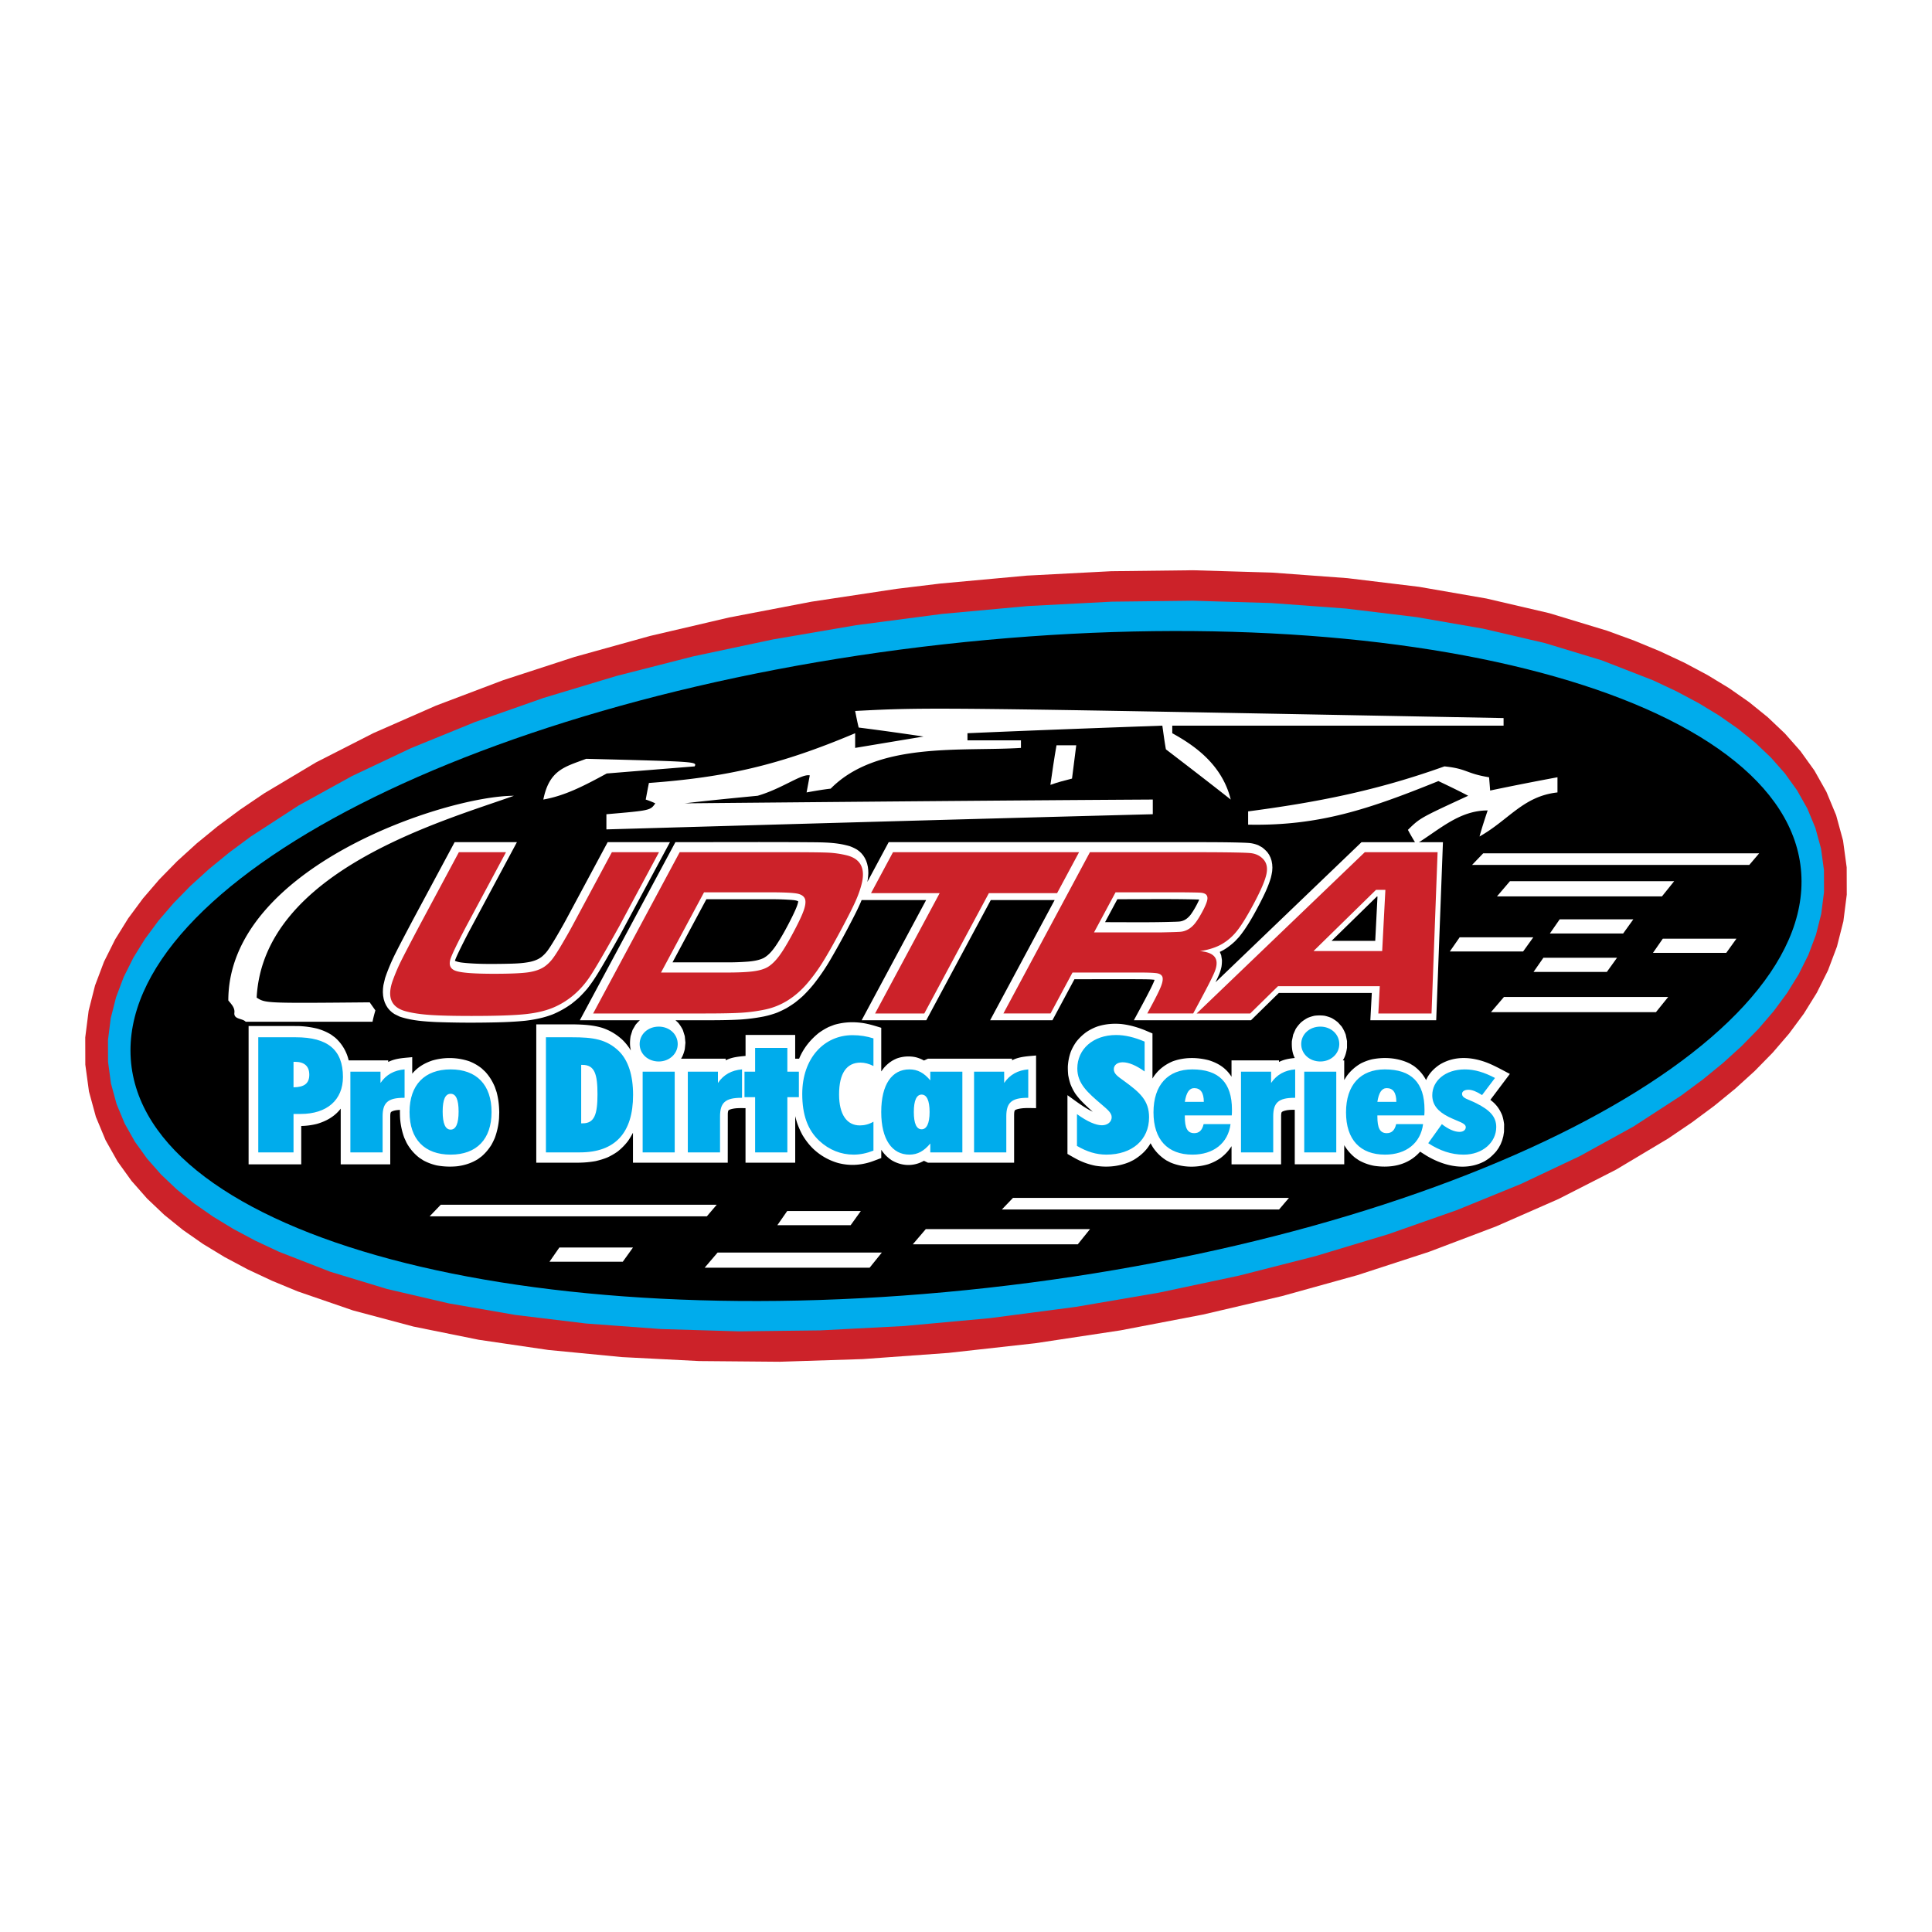
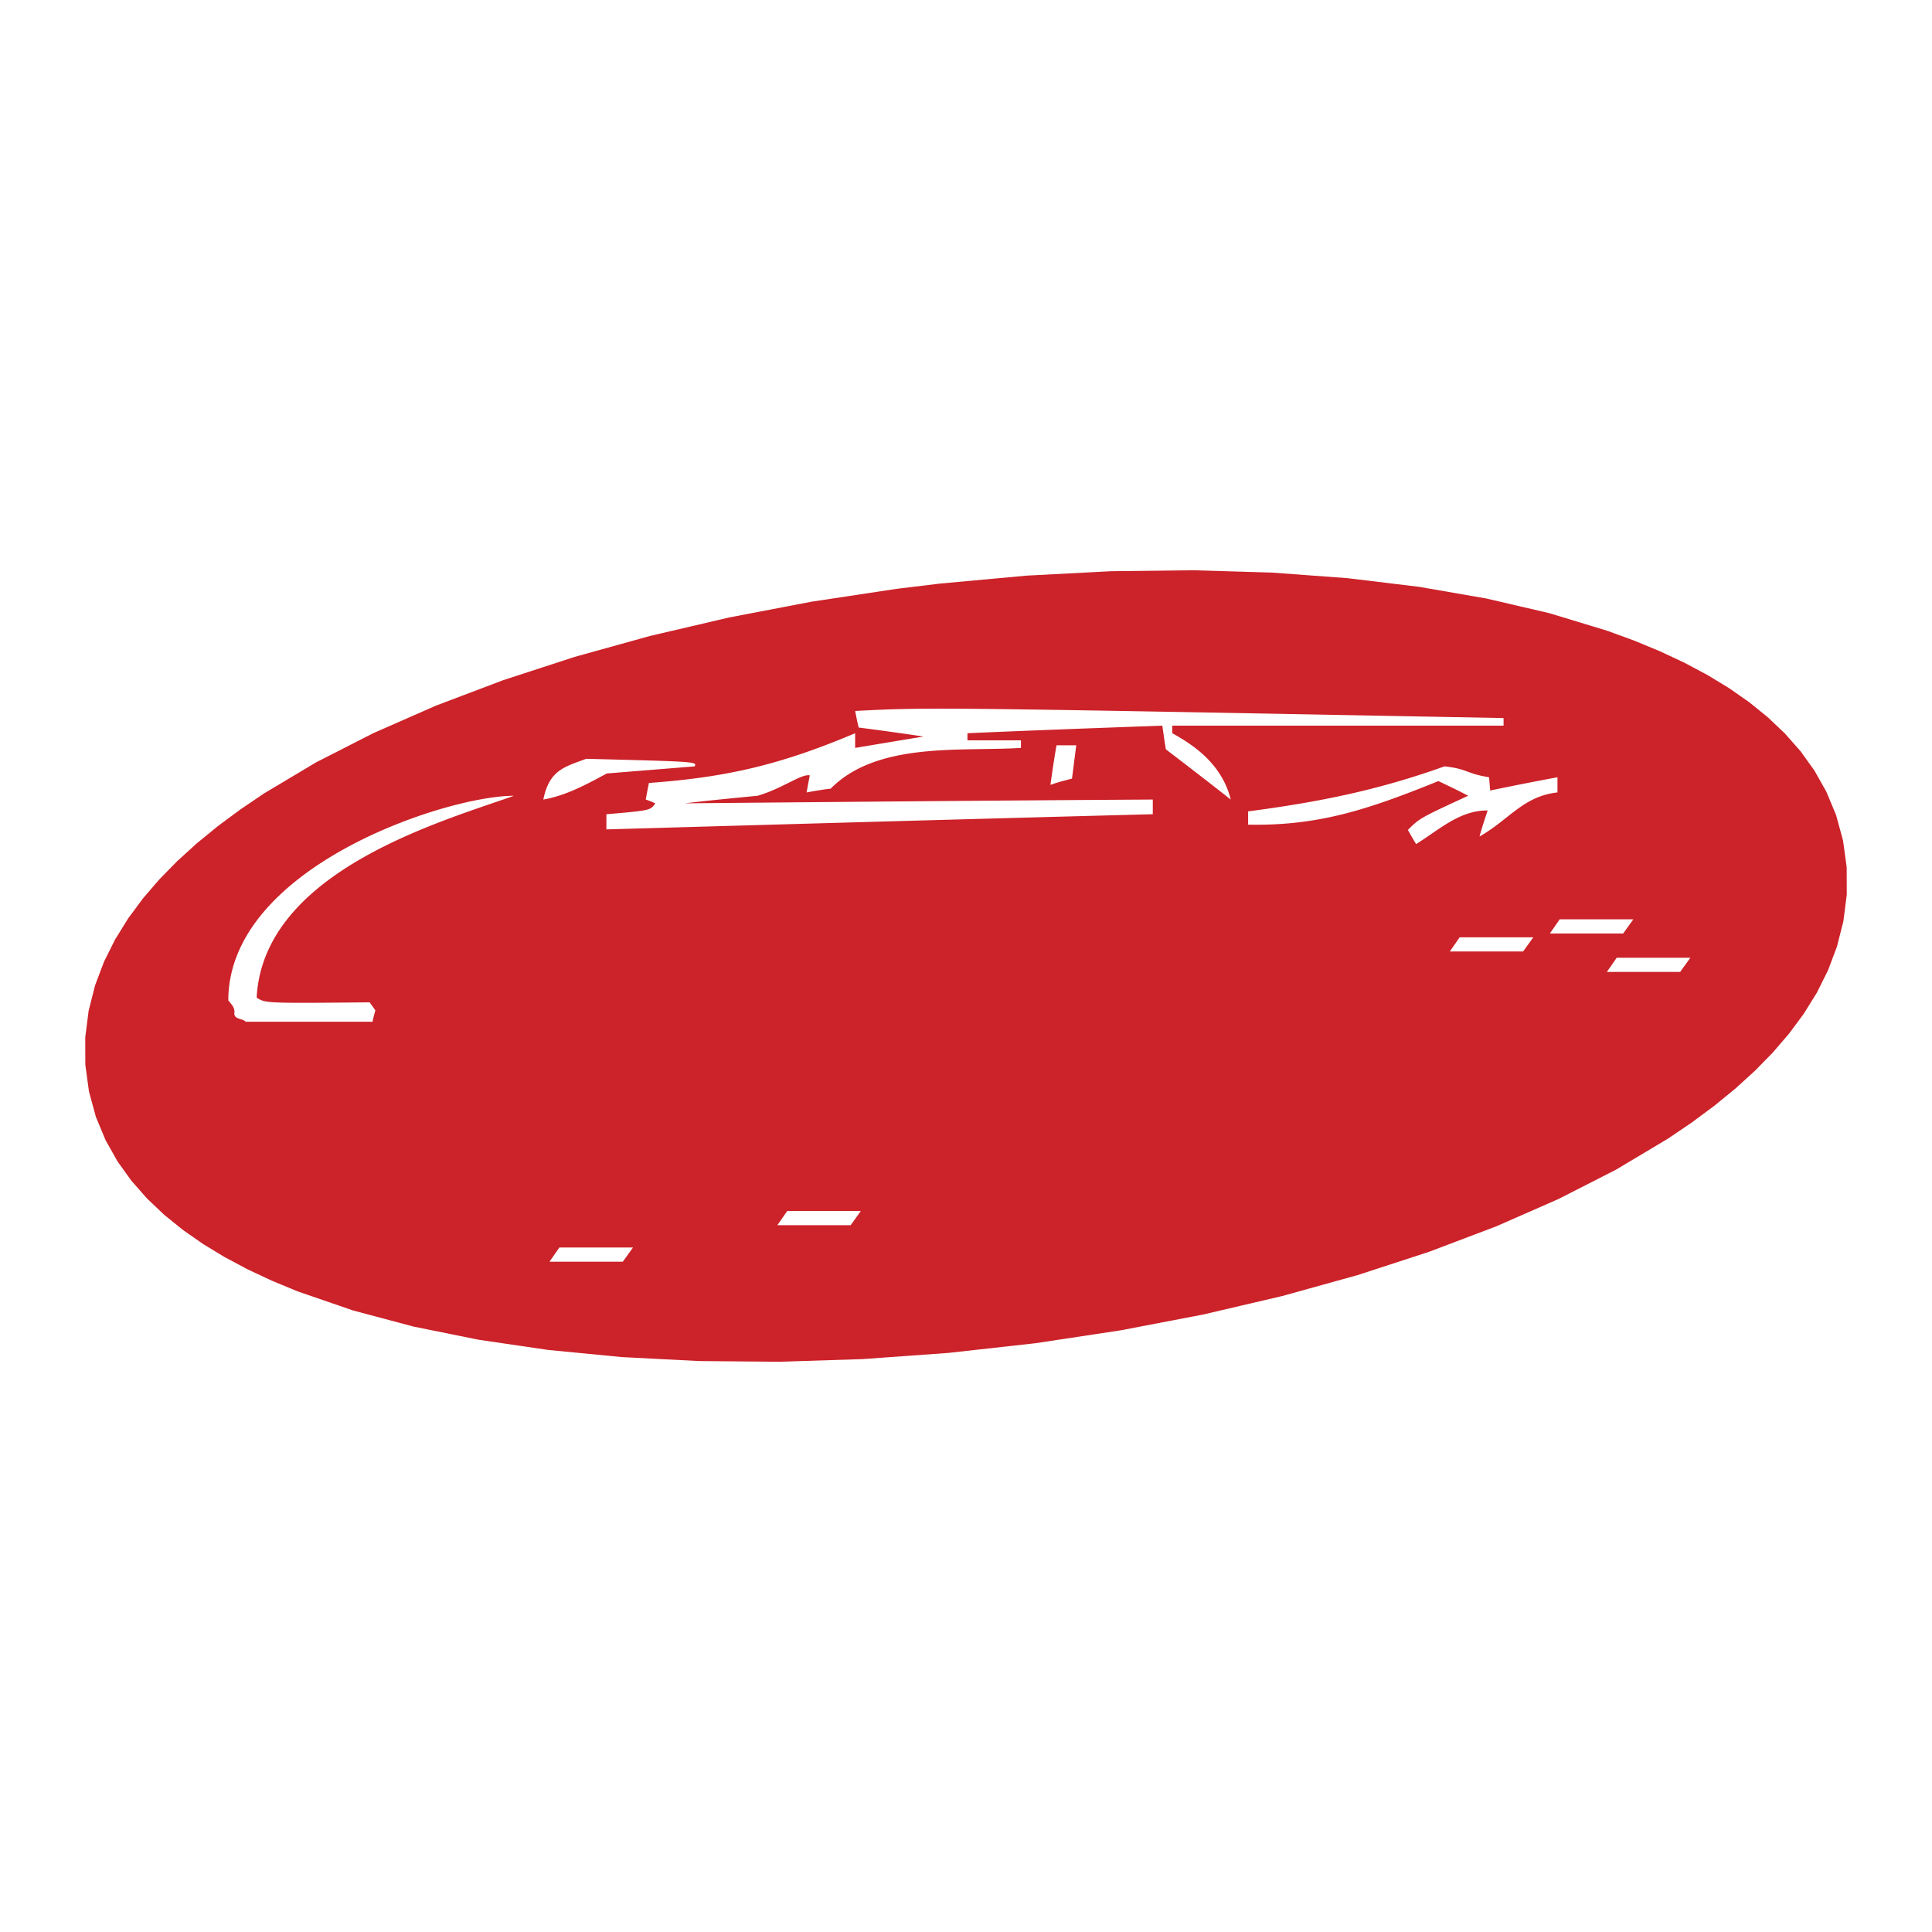
<svg xmlns="http://www.w3.org/2000/svg" width="2500" height="2500" viewBox="0 0 192.756 192.756">
  <g fill-rule="evenodd" clip-rule="evenodd">
    <path fill="#fff" d="M0 0h192.756v192.756H0V0z" />
    <path fill="#cc2229" d="M93.796 58.223l8.643-.793 8.428-.44 8.168-.096 7.869.234 7.528.555 7.148.865 6.729 1.168 6.275 1.463 5.783 1.756 2.699.988 2.567 1.062 2.429 1.14 2.29 1.221 2.15 1.305 2.006 1.4 1.859 1.504 1.713 1.625 1.557 1.766 1.388 1.931 1.196 2.124.97 2.332.69 2.529.363 2.677.008 2.721-.338 2.657-.641 2.525-.894 2.373-1.111 2.225-1.299 2.094-1.471 1.987-1.633 1.9-1.791 1.828-1.941 1.764-2.094 1.711-2.24 1.662-2.385 1.617-5.187 3.097-5.727 2.922-6.229 2.735-6.701 2.539-7.136 2.325-7.534 2.092-7.892 1.844-8.213 1.573-8.494 1.284-8.688.967-8.54.616-8.303.266-8.023-.07-7.704-.396-7.343-.711-6.943-1.018-6.507-1.316-6.033-1.61-5.528-1.902-2.565-1.063-2.43-1.139-2.29-1.221-2.15-1.306-2.005-1.399-1.861-1.504-1.712-1.625-1.556-1.766-1.389-1.931-1.196-2.124-.97-2.332-.69-2.529-.364-2.676-.007-2.722.337-2.656.64-2.527.896-2.373 1.111-2.223 1.299-2.095 1.471-1.987 1.633-1.9 1.79-1.827 1.943-1.766 2.092-1.711 2.241-1.662 2.384-1.615 5.189-3.099 5.725-2.92 6.23-2.737 6.701-2.538 7.136-2.325 7.533-2.093 7.893-1.844 8.213-1.573 8.495-1.283 4.34-.526z" />
-     <path fill="#00acec" d="M93.984 61.252l8.578-.787 8.36-.436 8.098-.095 7.796.231 7.452.549 7.064.855 6.639 1.153 6.168 1.439 5.664 1.718 5.119 1.994 2.346 1.1 2.197 1.171 2.043 1.241 1.888 1.318 1.729 1.397 1.563 1.484 1.394 1.581 1.213 1.689 1.021 1.81.805 1.938.563 2.06.293 2.156.005 2.191-.275 2.159-.529 2.095-.762 2.016-.969 1.939-1.16 1.871-1.34 1.811-1.515 1.763-1.682 1.717-1.846 1.677-2.006 1.639-2.162 1.604-4.771 3.097-5.344 2.946-5.881 2.782-6.381 2.603-6.841 2.404-7.264 2.189-7.647 1.952-7.99 1.697-8.291 1.419-8.555 1.122-8.577.787-8.359.435-8.099.097-7.797-.232-7.451-.549-7.065-.856-6.637-1.152-6.17-1.438-5.662-1.719-5.121-1.994-2.344-1.1-2.197-1.17-2.044-1.243-1.888-1.317-1.728-1.397-1.564-1.484-1.393-1.581-1.215-1.69-1.02-1.809-.805-1.938-.563-2.06-.292-2.157-.006-2.189.274-2.16.531-2.095.761-2.017.969-1.939 1.16-1.87 1.341-1.812 1.514-1.761 1.682-1.718 1.847-1.677 2.005-1.64 2.161-1.603 4.772-3.097 5.344-2.946 5.882-2.782 6.38-2.602 6.842-2.406 7.263-2.188 7.647-1.953 7.989-1.696 8.292-1.419 8.554-1.122z" />
-     <path d="M94.172 64.281c46.023-5.127 84.318 5.088 85.537 22.816 1.217 17.729-35.104 36.257-81.125 41.384-46.022 5.127-84.318-5.088-85.536-22.816-1.218-17.728 35.103-36.257 81.124-41.384z" />
-     <path fill="#fff" d="M147.98 85.135h27.534l-.987 1.158h-27.658l1.111-1.158zM43.975 120.196h27.534l-.988 1.158H42.864l1.111-1.158zM101.066 119.513H128.6l-.987 1.158H99.955l1.111-1.158zM150.646 87.919h16.385l-1.22 1.517h-16.459l1.294-1.517zM71.596 124.966h16.386l-1.222 1.515H70.301l1.295-1.515zM92.366 122.628h16.386l-1.221 1.516h-16.46l1.295-1.516zM150.049 99.469h16.387l-1.223 1.516h-16.459l1.295-1.516zM172.23 95.067h-7.312l.982-1.415h7.346l-1.016 1.415zM45.766 94.975c-.121.256-.241.513-.347.783l-.032.101c.355.16.75.184 1.121.222 1.247.108 2.502.1 3.753.081.896-.019 1.818-.021 2.706-.217.371-.093.729-.22 1.06-.471.229-.186.427-.391.616-.644.353-.498.67-1.038.988-1.578.285-.49.568-.983.842-1.489l4.154-7.741h6.215l-4.949 9.203c-.452.806-.906 1.607-1.365 2.404-.609 1.048-1.21 2.099-1.935 3.012-.277.326-.558.625-.857.913-.231.207-.463.401-.704.588a9.291 9.291 0 0 1-1.882 1.06c-.896.346-1.798.525-2.724.636-1.38.14-2.767.167-4.149.185a96.982 96.982 0 0 1-4.763-.053c-1.211-.058-2.45-.146-3.631-.539l-.53-.26-.239-.168-.219-.197-.198-.231-.17-.266-.14-.299-.102-.326-.062-.341-.024-.349.011-.353.043-.353.167-.706c.285-.841.627-1.644 1.008-2.411.577-1.147 1.178-2.275 1.774-3.405l4.157-7.745h6.215l-4.835 9.019c-.332.641-.66 1.282-.973 1.935zm62.029 14.768a7.065 7.065 0 0 1-.527-.656 5.295 5.295 0 0 1-.473-.936 6.436 6.436 0 0 1-.221-.893 7.408 7.408 0 0 1-.035-.881c.039-.539.125-.967.299-1.455.162-.388.334-.692.564-1.013.299-.371.6-.653.957-.919a5.005 5.005 0 0 1 1.15-.584c.771-.243 1.529-.305 2.32-.244.809.086 1.572.296 2.35.605l.803.339v4.498c.516-.858 1.24-1.382 2.012-1.712 1.17-.428 2.416-.417 3.604-.112.861.266 1.686.721 2.271 1.649v-1.637h4.736v.162c.5-.261 1.045-.345 1.576-.398-.268-.521-.318-1.077-.291-1.689l.131-.645.252-.568c.172-.259.328-.449.535-.655.213-.176.41-.309.643-.436.238-.101.457-.17.705-.224.34-.041.648-.041.988 0 .246.054.467.123.705.226.23.126.426.261.639.438l.367.41c.174.267.289.493.408.812l.129.641v.663c-.07.471-.178.895-.42 1.264h.141v1.958l.264-.413a4.54 4.54 0 0 1 1.42-1.253 5.217 5.217 0 0 1 1.082-.396c1.252-.246 2.594-.161 3.789.428l.389.235c.504.372.883.784 1.225 1.408.291-.682.803-1.161 1.312-1.515 1.545-.969 3.336-.807 4.934-.156.715.3 1.412.692 2.111 1.057l-1.945 2.586c.125.097.248.201.369.312.357.351.602.715.816 1.242.094.303.146.556.188.881l-.01.754-.07.438-.115.42-.158.394-.197.361-.23.326a5.545 5.545 0 0 1-.691.681 5.739 5.739 0 0 1-.471.313c-1.832.983-3.953.527-5.719-.5-.242-.146-.48-.301-.719-.453-1.252 1.416-2.998 1.641-4.568 1.416a4.98 4.98 0 0 1-1.523-.541l-.385-.26a4.655 4.655 0 0 1-1.096-1.262v1.911h-4.936v-5.441c-.383 0-.777.004-1.148.142-.188.082-.186.113-.213.392l-.004 4.908h-4.943v-1.812c-.32.501-.672.86-1.1 1.186-.406.28-.801.472-1.244.622-1.229.354-2.539.325-3.742-.174l-.408-.211a4.427 4.427 0 0 1-1.361-1.325l-.225-.39c-.418.762-1.061 1.291-1.693 1.67l-.418.208c-1.109.455-2.266.552-3.414.361a7.004 7.004 0 0 1-1.629-.546c-.387-.193-.76-.411-1.137-.627v-5.861c.828.584 1.639 1.23 2.525 1.65a16.73 16.73 0 0 1-1.23-1.174zM53.506 102.2l3.721.001c.957.017 1.925.063 2.862.349.72.24 1.357.605 1.975 1.159.34.323.615.675.882 1.104-.127-.487-.105-.943-.032-1.438l.194-.613.301-.517c.143-.174.278-.316.43-.453h-5.99l9.535-17.769c4.438 0 8.879-.025 13.319.007 1.072.01 2.141.002 3.206.19.288.053.571.12.856.2.264.096.497.204.748.352l.219.163.202.19.183.22.16.249.134.276.103.299.071.314.039.324.01.33a6.154 6.154 0 0 1-.098.852l2.129-3.967h31.281c1.387.006 2.773.007 4.162.055.16.006.322.015.486.026.328.027.631.102.947.226l.375.209c.199.15.359.299.535.494l.172.252.141.287.104.317.059.336.02.341-.02.339a6.64 6.64 0 0 1-.135.674c-.262.889-.658 1.692-1.059 2.477-.635 1.218-1.303 2.442-2.127 3.442l-.393.417c-.471.439-.969.808-1.512 1.057l.137.334.074.473a3.92 3.92 0 0 1-.045.676 4.563 4.563 0 0 1-.229.753c-.115.271-.24.534-.367.796l14.568-13.979h8.123l-.672 17.769h-6.57l.145-2.726h-9.277l-2.779 2.726h-11.684c.588-1.095 1.193-2.181 1.75-3.305.111-.235.232-.476.318-.73-.404-.054-.818-.051-1.223-.057-2.26-.018-4.518-.002-6.773-.002L105 101.792h-6.215l6.436-11.992H98.85l-6.435 11.992h-6.449L92.4 89.8h-6.435c-.312.766-.694 1.495-1.064 2.209a83.934 83.934 0 0 1-2.104 3.824 20.987 20.987 0 0 1-1.636 2.383c-.338.415-.688.794-1.058 1.155a13.55 13.55 0 0 1-.801.671c-.279.198-.557.378-.846.549-.295.157-.587.297-.889.427a9.082 9.082 0 0 1-1.393.403c-.792.154-1.584.254-2.382.303-1.21.066-2.424.066-3.634.068h-2.764l.261.239c.192.236.327.444.474.735l.192.609.064.658-.064.655c-.089.344-.189.66-.371.938h4.455v.163c.633-.327 1.31-.372 1.979-.44v-2.091h4.952v2.368h.392c.454-1.1 1.169-1.931 1.963-2.57.33-.238.65-.429 1.002-.601l.538-.208c.97-.282 1.922-.321 2.905-.17.609.099 1.186.282 1.787.466v4.354l.26-.351c.406-.46.8-.739 1.308-.949a3.466 3.466 0 0 1 1.884-.115c.282.076.542.175.808.326l.396-.182h8.392v.163c.746-.392 1.617-.403 2.398-.483v5.253c-.604 0-1.256-.057-1.857.102-.066.021-.234.064-.277.146-.055.138-.053.309-.057.461v4.733h-8.602l-.396-.188c-1.023.583-2.196.546-3.209-.049a3.586 3.586 0 0 1-1.047-1.053v.827c-.347.131-.695.268-1.043.386-1.086.347-2.141.396-3.237.117a6 6 0 0 1-2.364-1.292c-.472-.423-.85-.905-1.208-1.49a8.26 8.26 0 0 1-.532-1.191 9.63 9.63 0 0 1-.201-.712v4.645H74.38v-5.442c-.496 0-1.013-.031-1.5.122-.222.082-.236.092-.268.413l-.005 4.907h-9.456v-2.985a8.14 8.14 0 0 1-.483.806 5.887 5.887 0 0 1-1.063 1.08 6.499 6.499 0 0 1-1.029.588 7.859 7.859 0 0 1-1.166.357c-.552.099-1.088.145-1.644.154h-4.262V102.2h.002zm-28.701.165l4.922.004a9.362 9.362 0 0 1 1.949.263c.479.142.914.32 1.362.594l.391.289a4.325 4.325 0 0 1 1.359 2.279h3.943v.162c.753-.388 1.607-.402 2.397-.483v1.65c.556-.684 1.279-1.069 2.001-1.315a6.16 6.16 0 0 1 3.694.077c.445.177.831.392 1.232.707l.356.333c.408.45.697.901.96 1.519l.177.52c.178.679.25 1.298.262 2.018l-.02.602a7.179 7.179 0 0 1-.419 1.936 7.31 7.31 0 0 1-.351.716c-.292.461-.59.804-.967 1.136l-.385.284c-.665.405-1.307.6-2.031.699a7.305 7.305 0 0 1-2.045-.078 5.285 5.285 0 0 1-1.342-.497l-.4-.259a4.73 4.73 0 0 1-1.289-1.514l-.224-.485a7.155 7.155 0 0 1-.419-1.938 12.012 12.012 0 0 1-.016-.849c-.276.016-.604.039-.86.19-.116.079-.102.368-.106.512v4.732h-4.943v-5.56c-.635.83-1.51 1.269-2.36 1.519a6.99 6.99 0 0 1-1.578.211v3.83h-5.252v-13.804h.002zm49.882-6.43c.505-.05 1.01-.123 1.491-.348.495-.272.874-.722 1.233-1.243.593-.883 1.118-1.866 1.612-2.854.123-.25.243-.503.356-.763.106-.249.216-.513.262-.796-.194-.115-.466-.126-.677-.147a27.777 27.777 0 0 0-2.079-.067l-6.409-.001-3.38 6.299 5.513-.001a24.881 24.881 0 0 0 2.078-.079zm44.311-4.978a9.18 9.18 0 0 0 .65-1.205c-.08-.007-.16-.009-.236-.011-2.645-.069-5.289-.025-7.932-.025l-1.229 2.29c2.287 0 4.576.037 6.863-.038.168-.004.336-.011.506-.022.443-.031.816-.245 1.145-.653a6.43 6.43 0 0 0 .233-.336zm18.209 2.913l.225-4.423h-.061l-4.521 4.423h4.357z" />
-     <path d="M25.768 103.489h3.747c3.181 0 4.701 1.256 4.701 3.962 0 2.304-1.608 3.688-4.206 3.688h-.725v3.834h-3.517v-11.484zm3.517 4.993c1.078-.017 1.573-.387 1.573-1.257 0-.837-.477-1.288-1.432-1.288h-.141v2.545zM34.958 106.92h3.004v1.128c.565-.838 1.378-1.272 2.403-1.354v2.835h-.071c-1.608 0-2.121.499-2.121 1.853v3.592h-3.216v-8.054h.001zM44.96 106.694c2.598 0 4.082 1.546 4.082 4.252 0 2.707-1.484 4.252-4.082 4.252s-4.1-1.529-4.1-4.252c.001-2.706 1.503-4.252 4.1-4.252zm0 6.008c.53 0 .795-.611.795-1.804s-.265-1.771-.795-1.771-.795.579-.795 1.771.265 1.804.795 1.804zM57.083 103.489c2.05 0 3.429.177 4.683 1.401.901.902 1.396 2.367 1.396 4.349 0 3.802-1.803 5.734-5.302 5.734h-3.393v-11.484h2.616zm.902 8.585h.159c1.166 0 1.467-.902 1.467-2.899 0-2.014-.283-2.932-1.502-2.932h-.124v5.831zM65.725 102.426c1.061 0 1.891.757 1.891 1.739 0 .967-.831 1.74-1.891 1.74-1.078 0-1.908-.757-1.908-1.74 0-.982.83-1.739 1.908-1.739zm-1.608 4.494h3.199v8.054h-3.199v-8.054zM68.624 106.92h3.004v1.128c.565-.838 1.378-1.272 2.403-1.354v2.835h-.071c-1.608 0-2.121.499-2.121 1.853v3.592h-3.216v-8.054h.001zM75.338 109.465h-1.06v-2.545h1.06v-2.368h3.217v2.368h1.149v2.545h-1.149v5.509h-3.217v-5.509zM85.165 115.198c-1.255 0-2.439-.467-3.411-1.368-1.184-1.096-1.714-2.626-1.714-4.688 0-3.56 2.174-5.863 5.019-5.863.742 0 1.432.113 2.085.322v2.755c-.442-.226-.884-.339-1.29-.339-1.396 0-2.139 1.079-2.139 3.174 0 2.013.778 3.092 2.068 3.092.459 0 .919-.112 1.361-.37v2.883c-.654.258-1.308.402-1.979.402zM92.816 114.088c-.619.741-1.254 1.11-2.085 1.11-1.714 0-2.81-1.497-2.81-4.252 0-2.77 1.078-4.252 2.81-4.252.831 0 1.466.354 2.085 1.096v-.87h3.199v8.054h-3.199v-.886zm-.865-1.418c.495 0 .795-.579.795-1.724 0-1.144-.283-1.739-.795-1.739-.513 0-.778.596-.778 1.739 0 1.145.265 1.724.778 1.724zM97.182 106.92h3.004v1.128c.566-.838 1.379-1.272 2.404-1.354v2.835h-.07c-1.609 0-2.121.499-2.121 1.853v3.592h-3.217v-8.054zM109.941 112.268c.582 0 .971-.354.971-.806 0-.418-.389-.74-.953-1.225-1.484-1.256-2.475-2.142-2.475-3.64 0-1.917 1.572-3.334 3.871-3.334.883 0 1.838.226 2.844.66v2.979c-.848-.611-1.59-.918-2.191-.918-.547 0-.883.29-.883.692 0 .468.424.741 1.008 1.16 1.59 1.16 2.51 1.949 2.51 3.641 0 2.238-1.68 3.72-4.26 3.72-1.008 0-1.943-.289-2.934-.869v-3.173c1.043.758 1.891 1.113 2.492 1.113zM118.971 115.198c-2.473 0-3.887-1.497-3.887-4.22 0-2.738 1.449-4.284 3.869-4.284 2.652 0 3.959 1.32 3.959 4.011 0 .177 0 .387-.018.58h-4.684v.112c0 1.128.248 1.659.938 1.659.494 0 .795-.29.938-.901h2.686c-.249 1.901-1.698 3.043-3.801 3.043zm1.133-5.266c0-.901-.318-1.369-.955-1.369-.514 0-.795.468-.938 1.369h1.893zM123.814 106.92h3.004v1.128c.564-.838 1.379-1.272 2.402-1.354v2.835h-.07c-1.607 0-2.121.499-2.121 1.853v3.592h-3.215v-8.054zM131.73 102.426c1.061 0 1.891.757 1.891 1.739 0 .967-.83 1.74-1.891 1.74-1.078 0-1.908-.757-1.908-1.74 0-.982.83-1.739 1.908-1.739zm-1.607 4.494h3.197v8.054h-3.197v-8.054zM138.182 115.198c-2.475 0-3.889-1.497-3.889-4.22 0-2.738 1.449-4.284 3.871-4.284 2.65 0 3.959 1.32 3.959 4.011 0 .177 0 .387-.02.58h-4.682v.112c0 1.128.246 1.659.936 1.659.496 0 .795-.29.938-.901h2.686c-.249 1.901-1.698 3.043-3.799 3.043zm1.13-5.266c0-.901-.318-1.369-.955-1.369-.512 0-.795.468-.936 1.369h1.891zM145.621 112.928c.389 0 .619-.209.619-.467 0-.419-.742-.548-1.715-1.031-1.096-.548-1.627-1.224-1.627-2.158 0-1.417 1.273-2.577 3.252-2.577 1.008 0 1.963.306 3.006.854l-1.291 1.707c-.547-.354-.99-.531-1.361-.531-.406 0-.635.178-.635.403 0 .467.617.531 1.432.95 1.342.676 1.979 1.337 1.979 2.367 0 1.53-1.361 2.754-3.252 2.754-1.219 0-2.367-.386-3.535-1.143l1.361-1.9c.654.514 1.273.772 1.767.772z" fill="#00acec" />
    <path d="M37.451 100.806c-.106.378-.212.756-.283 1.135H24.511c-.3-.355-1.209-.213-1.126-.898.062-.517-.323-.875-.606-1.229 0-13.282 21.707-20.419 28.494-20.419-7 2.505-24.995 7.468-25.666 20.136.884.567.884.567 11.277.473l.567.802zM141.283 84.214c-.283-.473-.566-.946-.814-1.418 1.203-1.182 1.203-1.182 6.012-3.403-.99-.52-1.98-.993-2.971-1.465-6.895 2.789-11.879 4.49-18.984 4.348v-1.323c6.787-.898 12.727-2.033 19.586-4.491 2.297.236 2.121.709 4.453 1.086.037.426.072.851.107 1.324a293.31 293.31 0 0 1 6.717-1.324v1.513c-3.43.377-4.844 2.742-7.777 4.396.246-.897.529-1.749.812-2.6-2.828.001-4.774 1.892-7.141 3.357zM60.501 82.749v-1.512c4.384-.378 4.384-.378 4.878-1.087a7.886 7.886 0 0 0-.955-.378c.106-.567.212-1.135.318-1.655 7.743-.567 13.081-1.796 20.576-4.963v1.465c2.263-.378 4.525-.756 6.823-1.134a298.287 298.287 0 0 0-6.47-.898c-.142-.567-.248-1.135-.354-1.654 7.318-.378 7.318-.378 64.695.709v.756h-33.055v.756c2.051 1.134 4.949 3.025 5.834 6.618-2.156-1.702-4.312-3.356-6.469-5.011-.143-.803-.248-1.607-.355-2.363-6.504.236-12.973.473-19.443.756v.709h5.337v.756c-5.903.378-14.317-.662-18.984 4.065-.813.094-1.626.236-2.404.378l.318-1.702c-.812-.188-2.757 1.324-5.196 2.033-2.44.236-4.879.472-7.283.756 15.556-.142 31.11-.284 46.702-.378v1.465c-18.17.473-36.342.993-54.513 1.513zM54.208 79.771c.601-2.978 2.156-3.262 4.277-4.065 11.065.283 11.065.283 10.818.756-2.935.236-5.869.473-8.768.709-2.261 1.229-4.17 2.222-6.327 2.6z" fill="#fff" />
-     <path d="M104.799 78.306c.188-1.316.375-2.634.609-3.95h1.969c-.141 1.066-.281 2.195-.422 3.323-.75.188-1.453.376-2.156.627zM160.316 96.968h-7.314l.984-1.414h7.346l-1.016 1.414zM161.941 93.137h-7.312l.982-1.415h7.346l-1.016 1.415zM62.137 125.881h-7.313l.982-1.415h7.346l-1.015 1.415zM84.868 122.24h-7.313l.983-1.414h7.345l-1.015 1.414zM151.961 94.929h-7.313l.983-1.415h7.346l-1.016 1.415z" fill="#fff" />
+     <path d="M104.799 78.306c.188-1.316.375-2.634.609-3.95h1.969c-.141 1.066-.281 2.195-.422 3.323-.75.188-1.453.376-2.156.627zM160.316 96.968l.984-1.414h7.346l-1.016 1.414zM161.941 93.137h-7.312l.982-1.415h7.346l-1.016 1.415zM62.137 125.881h-7.313l.982-1.415h7.346l-1.015 1.415zM84.868 122.24h-7.313l.983-1.414h7.345l-1.015 1.414zM151.961 94.929h-7.313l.983-1.415h7.346l-1.016 1.415z" fill="#fff" />
    <path d="M45.78 85.025h4.703l-3.963 7.386c-.888 1.695-1.406 2.766-1.556 3.213-.217.627-.052 1.041.497 1.236.549.196 1.817.294 3.806.294 1.614 0 2.76-.049 3.437-.146.677-.099 1.224-.292 1.642-.583.281-.204.536-.451.762-.741s.548-.788.964-1.495c.425-.722.762-1.314 1.01-1.777l3.963-7.386h4.703l-3.963 7.386c-1.435 2.575-2.417 4.259-2.949 5.054-.915 1.354-2.062 2.347-3.442 2.976-.788.362-1.756.606-2.903.732-1.148.126-2.957.188-5.424.188-1.854 0-3.264-.035-4.231-.105-.968-.071-1.774-.197-2.42-.379-1.424-.409-1.827-1.447-1.208-3.117.236-.637.481-1.216.734-1.735.252-.52.877-1.724 1.877-3.614l3.961-7.387zM59.178 101.115l8.634-16.09h11.045c1.966 0 3.245.017 3.837.047.59.032 1.178.118 1.764.259 1.361.33 1.874 1.242 1.539 2.735-.131.566-.34 1.173-.628 1.821-.288.649-.784 1.628-1.488 2.941-.772 1.438-1.392 2.526-1.859 3.265a17.418 17.418 0 0 1-1.481 2.016c-1.218 1.415-2.628 2.287-4.231 2.617-.752.157-1.521.261-2.307.312-.786.052-2.042.077-3.768.077H59.178zm6.771-4.084h6.51c1.2 0 2.105-.042 2.717-.125.61-.082 1.088-.227 1.43-.432.377-.229.752-.592 1.124-1.089.372-.497.827-1.247 1.365-2.25.538-1.002.897-1.755 1.078-2.261s.231-.892.151-1.161c-.099-.291-.368-.479-.807-.562-.439-.083-1.375-.125-2.808-.125h-6.466l-4.294 8.005zM89.094 85.025h18.564l-2.191 4.085H98.66l-6.443 12.005h-4.909L93.75 89.11h-6.848l2.192-4.085zM100.109 101.115l8.633-16.09h11.322c2.637.008 4.203.038 4.699.089.494.052.898.234 1.215.549.385.37.51.88.377 1.529-.131.65-.57 1.671-1.318 3.063-.629 1.173-1.16 2.035-1.594 2.585a5.392 5.392 0 0 1-1.484 1.322c-.6.354-1.348.599-2.246.732.934.078 1.477.372 1.627.881.082.306.039.677-.127 1.11-.166.436-.621 1.347-1.365 2.733l-.803 1.495h-4.58l.461-.859c.48-.895.791-1.532.932-1.913.141-.38.18-.673.117-.876-.072-.188-.246-.309-.521-.359-.277-.051-.898-.076-1.865-.076h-6.584l-2.191 4.084h-4.705v.001zm9.041-8.086h6.574c1.143-.023 1.826-.045 2.055-.065s.447-.082.658-.185c.271-.134.52-.335.744-.601.223-.266.48-.668.77-1.208.285-.532.453-.929.5-1.192.049-.261-.01-.452-.174-.571-.119-.079-.287-.127-.504-.143-.217-.016-.854-.028-1.912-.036h-6.562l-2.149 4.001zM137.516 101.115l.145-2.724h-10.152l-2.777 2.724h-5.342l16.775-16.09h7.264l-.605 16.09h-5.308zm.384-6.229l.32-6.106h-.934l-6.234 6.106h6.848z" fill="#cc2229" />
  </g>
</svg>